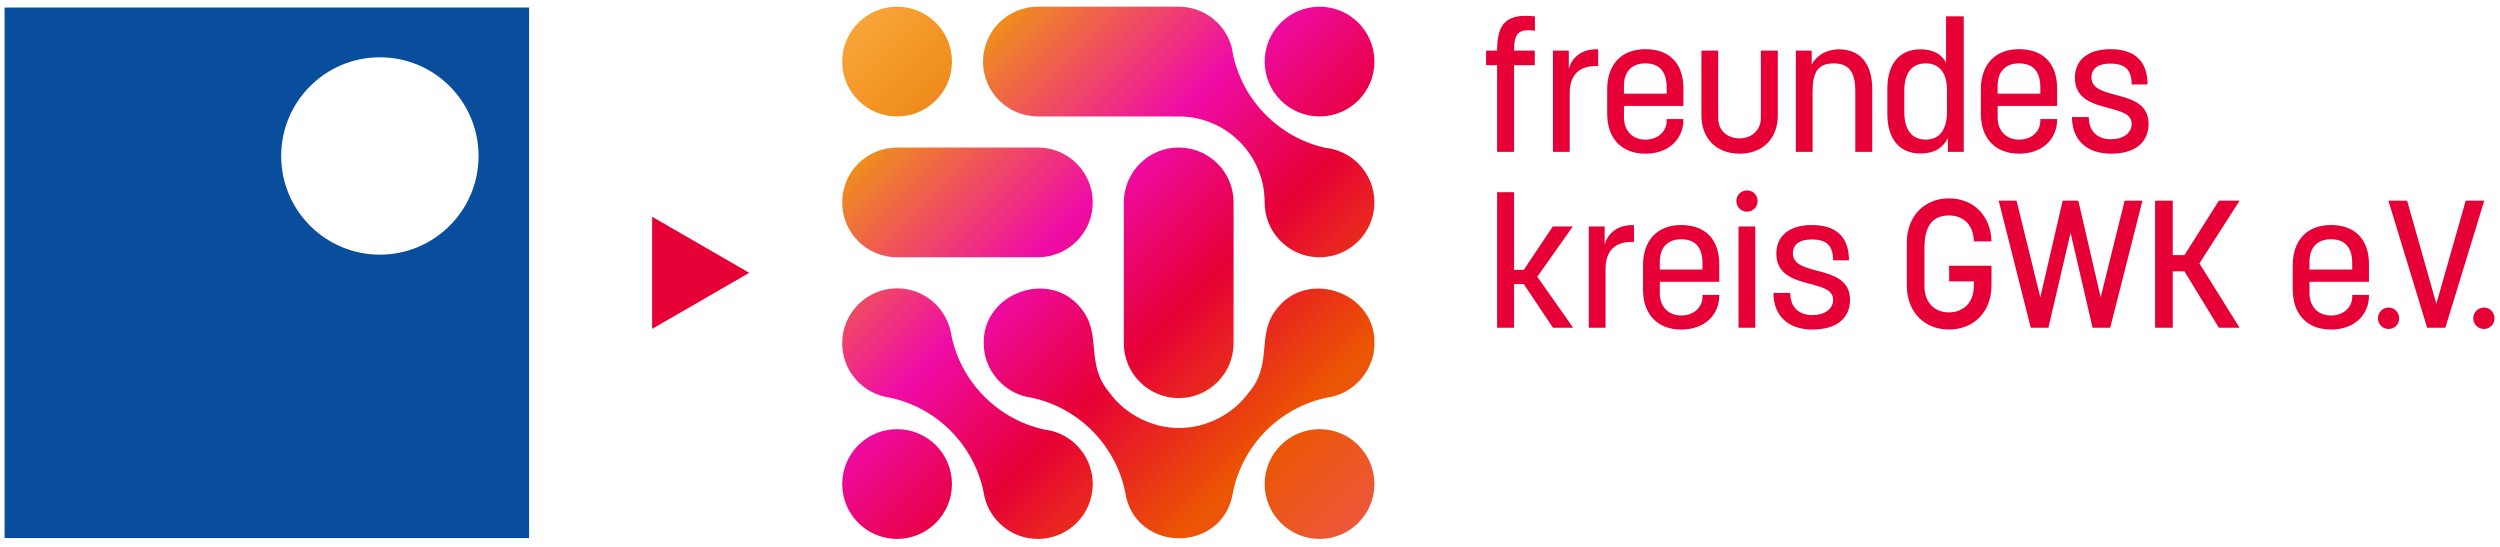
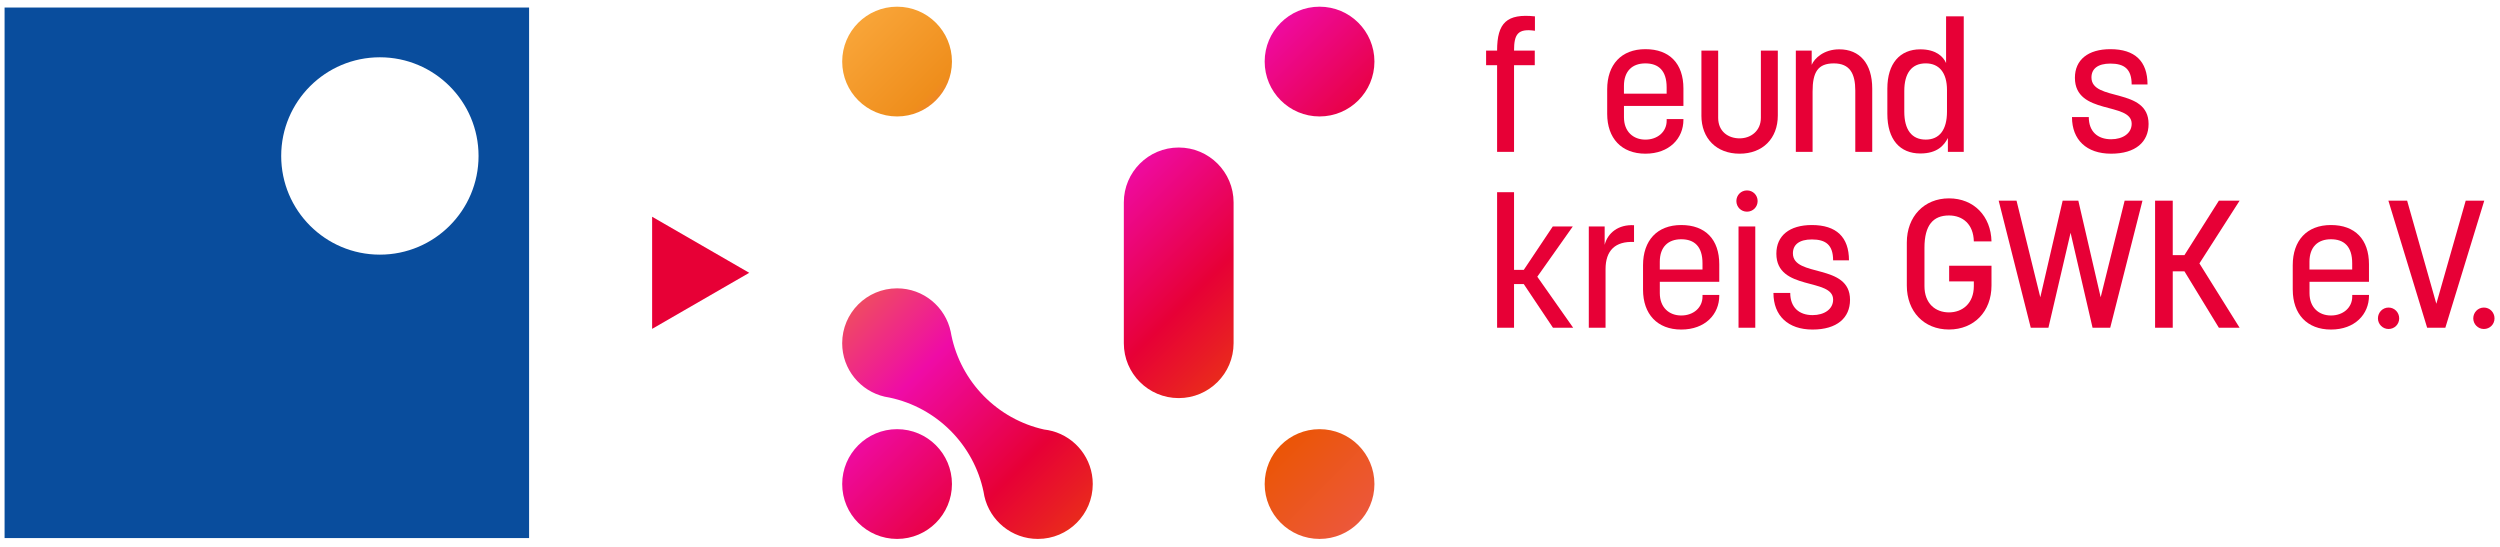
<svg xmlns="http://www.w3.org/2000/svg" id="Ebene_1" version="1.1" viewBox="0 0 1207.17 264.26">
  <defs>
    <style>
      .st0 {
        fill: url(#Unbenannter_Verlauf);
      }

      .st1 {
        fill: url(#Unbenannter_Verlauf_2);
      }

      .st2 {
        fill: url(#Unbenannter_Verlauf_4);
      }

      .st3 {
        fill: url(#Unbenannter_Verlauf_3);
      }

      .st4 {
        fill: url(#Unbenannter_Verlauf_8);
      }

      .st5 {
        fill: url(#Unbenannter_Verlauf_6);
      }

      .st6 {
        fill: url(#Unbenannter_Verlauf_7);
      }

      .st7 {
        fill: url(#Unbenannter_Verlauf_5);
      }

      .st8 {
        fill: url(#Unbenannter_Verlauf_9);
      }

      .st9 {
        fill: #094d9d;
      }

      .st10 {
        fill: #e70036;
      }
    </style>
    <linearGradient id="Unbenannter_Verlauf" data-name="Unbenannter Verlauf" x1="288.03" y1="174.7" x2="651.84" y2="-189.12" gradientTransform="translate(0 263.29) scale(1 -1)" gradientUnits="userSpaceOnUse">
      <stop offset="0" stop-color="#ffb54d" />
      <stop offset=".16" stop-color="#ef8e1c" />
      <stop offset=".34" stop-color="#ef0ba6" />
      <stop offset=".47" stop-color="#e70036" />
      <stop offset=".62" stop-color="#eb5502" />
      <stop offset="1" stop-color="#ee5ec3" />
    </linearGradient>
    <linearGradient id="Unbenannter_Verlauf_2" data-name="Unbenannter Verlauf 2" x1="322.02" y1="208.69" x2="685.84" y2="-155.13" gradientTransform="translate(0 263.29) scale(1 -1)" gradientUnits="userSpaceOnUse">
      <stop offset="0" stop-color="#ffb54d" />
      <stop offset=".16" stop-color="#ef8e1c" />
      <stop offset=".34" stop-color="#ef0ba6" />
      <stop offset=".47" stop-color="#e70036" />
      <stop offset=".62" stop-color="#eb5502" />
      <stop offset="1" stop-color="#ee5ec3" />
    </linearGradient>
    <linearGradient id="Unbenannter_Verlauf_3" data-name="Unbenannter Verlauf 3" x1="390.03" y1="276.7" x2="753.84" y2="-87.12" gradientTransform="translate(0 263.29) scale(1 -1)" gradientUnits="userSpaceOnUse">
      <stop offset="0" stop-color="#ffb54d" />
      <stop offset=".16" stop-color="#ef8e1c" />
      <stop offset=".34" stop-color="#ef0ba6" />
      <stop offset=".47" stop-color="#e70036" />
      <stop offset=".62" stop-color="#eb5502" />
      <stop offset="1" stop-color="#ee5ec3" />
    </linearGradient>
    <linearGradient id="Unbenannter_Verlauf_4" data-name="Unbenannter Verlauf 4" x1="373.02" y1="259.69" x2="736.83" y2="-104.13" gradientTransform="translate(0 263.29) scale(1 -1)" gradientUnits="userSpaceOnUse">
      <stop offset="0" stop-color="#ffb54d" />
      <stop offset=".16" stop-color="#ef8e1c" />
      <stop offset=".34" stop-color="#ef0ba6" />
      <stop offset=".47" stop-color="#e70036" />
      <stop offset=".62" stop-color="#eb5502" />
      <stop offset="1" stop-color="#ee5ec3" />
    </linearGradient>
    <linearGradient id="Unbenannter_Verlauf_5" data-name="Unbenannter Verlauf 5" x1="407.02" y1="293.69" x2="770.83" y2="-70.13" gradientTransform="translate(0 263.29) scale(1 -1)" gradientUnits="userSpaceOnUse">
      <stop offset="0" stop-color="#ffb54d" />
      <stop offset=".16" stop-color="#ef8e1c" />
      <stop offset=".34" stop-color="#ef0ba6" />
      <stop offset=".47" stop-color="#e70036" />
      <stop offset=".62" stop-color="#eb5502" />
      <stop offset="1" stop-color="#ee5ec3" />
    </linearGradient>
    <linearGradient id="Unbenannter_Verlauf_6" data-name="Unbenannter Verlauf 6" x1="390.03" y1="276.7" x2="753.84" y2="-87.12" gradientTransform="translate(0 263.29) scale(1 -1)" gradientUnits="userSpaceOnUse">
      <stop offset="0" stop-color="#ffb54d" />
      <stop offset=".16" stop-color="#ef8e1c" />
      <stop offset=".34" stop-color="#ef0ba6" />
      <stop offset=".47" stop-color="#e70036" />
      <stop offset=".62" stop-color="#eb5502" />
      <stop offset="1" stop-color="#ee5ec3" />
    </linearGradient>
    <linearGradient id="Unbenannter_Verlauf_7" data-name="Unbenannter Verlauf 7" x1="441.1" y1="327.77" x2="804.91" y2="-36.05" gradientTransform="translate(0 263.29) scale(1 -1)" gradientUnits="userSpaceOnUse">
      <stop offset="0" stop-color="#ffb54d" />
      <stop offset=".16" stop-color="#ef8e1c" />
      <stop offset=".34" stop-color="#ef0ba6" />
      <stop offset=".47" stop-color="#e70036" />
      <stop offset=".62" stop-color="#eb5502" />
      <stop offset="1" stop-color="#ee5ec3" />
    </linearGradient>
    <linearGradient id="Unbenannter_Verlauf_8" data-name="Unbenannter Verlauf 8" x1="390.06" y1="276.73" x2="753.88" y2="-87.09" gradientTransform="translate(0 263.29) scale(1 -1)" gradientUnits="userSpaceOnUse">
      <stop offset="0" stop-color="#ffb54d" />
      <stop offset=".16" stop-color="#ef8e1c" />
      <stop offset=".34" stop-color="#ef0ba6" />
      <stop offset=".47" stop-color="#e70036" />
      <stop offset=".62" stop-color="#eb5502" />
      <stop offset="1" stop-color="#ee5ec3" />
    </linearGradient>
    <linearGradient id="Unbenannter_Verlauf_9" data-name="Unbenannter Verlauf 9" x1="492.03" y1="378.7" x2="855.84" y2="14.88" gradientTransform="translate(0 263.29) scale(1 -1)" gradientUnits="userSpaceOnUse">
      <stop offset="0" stop-color="#ffb54d" />
      <stop offset=".16" stop-color="#ef8e1c" />
      <stop offset=".34" stop-color="#ef0ba6" />
      <stop offset=".47" stop-color="#e70036" />
      <stop offset=".62" stop-color="#eb5502" />
      <stop offset="1" stop-color="#ee5ec3" />
    </linearGradient>
  </defs>
  <g>
    <g>
      <path class="st10" d="M722.9,31.48h-5.31v-7.05h5.31c0-13.57,4.79-17.92,18.27-16.53v6.96c-8.27-1.22-10.09,1.65-10.09,9.57h10.01v7.05h-10.01v41.85h-8.18s0-41.85,0-41.85Z" />
-       <path class="st10" d="M749.87,24.43h7.66v8.88c1.48-5.83,6.7-9.92,14.18-9.48v8.09c-9.05-.43-13.75,4.09-13.75,13.14v28.28h-8.09V24.44h0Z" />
      <path class="st10" d="M776.06,54.97v-11.83c0-11.92,6.79-19.4,18.45-19.4s18.36,6.96,18.36,18.97v8.44h-28.71v5.48c0,6.96,4.52,10.79,10.35,10.79s10.27-3.74,10.27-9.14v-.78h8.09v.35c0,8.96-6.79,16.36-18.36,16.36s-18.45-7.48-18.45-19.23h0ZM804.77,45.23v-3.05c0-8.09-3.92-11.57-10.27-11.57s-10.35,3.74-10.35,10.88v3.74h20.62Z" />
      <path class="st10" d="M821.56,55.76v-31.32h8.09v32.45c0,6.61,4.87,9.92,10.35,9.92s10.27-3.65,10.27-9.92V24.44h8.18v31.32c0,11.14-7.31,18.45-18.45,18.45s-18.45-7.31-18.45-18.45h.01Z" />
      <path class="st10" d="M867.15,24.43h7.66v6.87c1.39-3.22,5.92-7.48,13.31-7.48,9.83,0,15.92,6.79,15.92,18.97v30.54h-8.18v-29.58c0-8.18-2.61-13.14-10.35-13.14s-10.27,4.26-10.27,13.57v29.15h-8.09V24.43h0Z" />
      <path class="st10" d="M911.34,54.97v-12.18c0-12.18,6.09-18.97,15.92-18.97,7.4,0,11.05,3.39,12.44,6.61V7.9h8.53v65.43h-7.66v-6.7c-1.83,3.57-5.13,7.48-13.31,7.48-9.83,0-15.92-6.7-15.92-19.14h0ZM929.87,67.41c6.61,0,10.27-4.7,10.27-13.49v-10.44c0-8.44-3.83-12.88-10.27-12.88-6.87,0-10.35,4.87-10.35,13.31v10.01c0,8.7,3.57,13.49,10.35,13.49Z" />
-       <path class="st10" d="M956.5,54.97v-11.83c0-11.92,6.79-19.4,18.45-19.4s18.36,6.96,18.36,18.97v8.44h-28.71v5.48c0,6.96,4.52,10.79,10.35,10.79s10.27-3.74,10.27-9.14v-.78h8.09v.35c0,8.96-6.79,16.36-18.36,16.36s-18.45-7.48-18.45-19.23h0ZM985.21,45.23v-3.05c0-8.09-3.91-11.57-10.27-11.57s-10.35,3.74-10.35,10.88v3.74h20.62Z" />
      <path class="st10" d="M1000.52,56.54h8.09c0,6.96,4.26,10.7,10.79,10.7,5.66,0,9.92-2.87,9.92-7.48,0-10.7-27.41-4-27.41-22.19,0-8.7,6.35-13.83,17.14-13.83,11.83,0,17.92,5.83,17.92,17.05h-7.66c0-7.48-3.57-10.09-10.27-10.09-6.09,0-9.14,2.52-9.14,6.7,0,11.83,27.58,4.61,27.58,22.45,0,8.7-6.26,14.36-18.1,14.36s-18.88-6.7-18.88-17.66h.02Z" />
    </g>
    <g>
      <circle class="st0" cx="433.17" cy="233.73" r="26.5" />
      <path class="st1" d="M527.66,233.73c0,14.64-11.86,26.5-26.5,26.5-12.61,0-23.17-8.81-25.84-20.63-.11-.71-.24-1.41-.39-2.11-4.73-22.8-22.67-40.75-45.45-45.52-.75-.15-1.5-.29-2.26-.42-11.77-2.68-20.56-13.22-20.56-25.82,0-14.64,11.87-26.5,26.5-26.5,12.75,0,23.4,9,25.92,21,.09.53.19,1.05.29,1.57,4.61,22.67,22.27,40.61,44.79,45.6,1.32.15,2.6.39,3.85.73,0,0,.02.01.03,0,11.31,3.03,19.62,13.34,19.62,25.6h0Z" />
      <circle class="st3" cx="637.17" cy="233.73" r="26.5" />
-       <path class="st2" d="M527.66,97.73c0,14.64-11.86,26.5-26.5,26.5h-68c-14.63,0-26.5-11.86-26.5-26.5s11.87-26.5,26.5-26.5h68c14.64,0,26.5,11.86,26.5,26.5Z" />
      <path class="st7" d="M595.66,97.73v68c0,14.64-11.86,26.5-26.5,26.5s-26.5-11.86-26.5-26.5v-68c0-14.64,11.87-26.5,26.5-26.5s26.5,11.86,26.5,26.5h0Z" />
      <circle class="st5" cx="433.17" cy="29.73" r="26.5" />
-       <path class="st6" d="M595.5,26.87c4.93,22.14,22.36,39.58,44.5,44.52q14.76,3.29.02,0c1.39.14,2.75.4,4.07.76.38.1.75.21,1.11.32.32.1.64.21.95.33.73.25,1.43.54,2.12.87.19.08.38.17.57.27,2.27,1.11,4.36,2.54,6.2,4.23.29.27.58.54.86.82,4.8,4.8,7.76,11.42,7.76,18.74,0,14.64-11.86,26.5-26.5,26.5-8.28,0-15.67-3.79-20.52-9.74-.25-.29-.48-.59-.69-.88-.07-.08-.13-.17-.19-.25-.2-.27-.39-.54-.57-.81-.24-.36-.47-.71-.69-1.08-.18-.29-.35-.59-.52-.89s-.33-.6-.48-.92c-.22-.42-.42-.84-.61-1.27,0,0-.01-.03-.01-.04-.11-.24-.2-.47-.3-.71-.22-.53-.42-1.07-.59-1.62-.08-.25-.16-.5-.23-.75-.02,0-.02-.03-.02-.06-.5-1.65-.83-3.38-.97-5.16h0c-.08-.77-.11-1.54-.11-2.32,0-22.92-18.58-41.5-41.5-41.5-.77,0-1.54.02-2.3.06-.08-.02-.16-.04-.24-.06h-65.46c-14.63,0-26.5-11.86-26.5-26.5s11.87-26.5,26.5-26.5h68c7.32,0,13.95,2.96,18.74,7.76,3.22,3.23,5.62,7.28,6.84,11.82l.76,4.06h0Z" />
-       <path class="st4" d="M663.67,165.73c.22,12.9-10.07,24.66-22.85,26.25-22.76,4.78-40.67,22.7-45.41,45.48-2.16,14.91-14.08,22.4-26.06,22.48-11.98-.08-23.9-7.57-26.06-22.48-4.74-22.78-22.65-40.7-45.41-45.48-12.78-1.59-23.07-13.35-22.85-26.25-.62-24.22,31.91-36.04,46.98-16.82,10.44,12.69,1.68,26.51,13.73,40.69,7.59,10.45,20.52,17.11,33.61,17.05,13.09.06,26.02-6.6,33.61-17.05,12.05-14.18,3.29-28,13.73-40.69,15.07-19.22,47.6-7.4,46.98,16.82h0Z" />
      <circle class="st8" cx="637.17" cy="29.73" r="26.5" />
    </g>
    <g>
      <path class="st10" d="M722.9,92.82h8.18v37.5h4.7l14.01-20.97h9.66l-17.14,24.27,17.31,24.62h-9.75l-14.09-21.06h-4.7v21.06h-8.18v-65.43h0Z" />
-       <path class="st10" d="M767.18,109.35h7.66v8.88c1.48-5.83,6.7-9.92,14.18-9.48v8.09c-9.05-.43-13.75,4.09-13.75,13.14v28.28h-8.09v-48.9h0Z" />
+       <path class="st10" d="M767.18,109.35h7.66v8.88c1.48-5.83,6.7-9.92,14.18-9.48v8.09c-9.05-.43-13.75,4.09-13.75,13.14v28.28h-8.09v-48.9Z" />
      <path class="st10" d="M793.37,139.89v-11.83c0-11.92,6.79-19.4,18.45-19.4s18.36,6.96,18.36,18.97v8.44h-28.71v5.48c0,6.96,4.52,10.79,10.35,10.79s10.27-3.74,10.27-9.14v-.78h8.09v.35c0,8.96-6.79,16.36-18.36,16.36s-18.45-7.48-18.45-19.23h0ZM822.08,130.15v-3.05c0-8.09-3.92-11.57-10.27-11.57s-10.35,3.74-10.35,10.88v3.74h20.62Z" />
      <path class="st10" d="M843.57,91.95c2.87,0,5.13,2.26,5.13,5.13s-2.26,5.13-5.13,5.13-5.13-2.26-5.13-5.13,2.26-5.13,5.13-5.13ZM839.48,109.35h8.09v48.9h-8.09v-48.9h0Z" />
      <path class="st10" d="M856.36,141.46h8.09c0,6.96,4.26,10.7,10.79,10.7,5.66,0,9.92-2.87,9.92-7.48,0-10.7-27.41-4-27.41-22.19,0-8.7,6.35-13.83,17.14-13.83,11.83,0,17.92,5.83,17.92,17.05h-7.66c0-7.48-3.57-10.09-10.27-10.09-6.09,0-9.14,2.52-9.14,6.7,0,11.83,27.58,4.61,27.58,22.45,0,8.7-6.26,14.36-18.1,14.36s-18.88-6.7-18.88-17.66h.02Z" />
      <path class="st10" d="M920.74,137.89v-20.79c0-12.53,8.35-21.32,20.36-21.32s20.27,8.61,20.53,20.79h-8.53c-.17-8.27-5.31-12.53-12.01-12.53-7.57,0-11.83,4.61-11.83,15.57v18.53c0,8.44,5.31,12.7,11.83,12.7s12.01-4.35,12.01-12.7v-2.26h-11.92v-7.57h20.45v9.57c0,12.53-8.44,21.23-20.53,21.23s-20.36-8.7-20.36-21.23h0Z" />
      <path class="st10" d="M965.1,96.91h8.62l11.48,46.63,10.79-46.63h7.57l10.79,46.63,11.57-46.63h8.61l-15.57,61.34h-8.53l-10.61-45.85-10.7,45.85h-8.53l-15.49-61.34h0Z" />
      <path class="st10" d="M1040.62,96.91h8.53v26.28h5.65l16.62-26.28h10.01l-19.4,30.28,19.4,31.06h-10.01l-16.62-27.23h-5.65v27.23h-8.53v-61.34Z" />
      <path class="st10" d="M1107.09,139.89v-11.83c0-11.92,6.79-19.4,18.45-19.4s18.36,6.96,18.36,18.97v8.44h-28.71v5.48c0,6.96,4.53,10.79,10.36,10.79s10.27-3.74,10.27-9.14v-.78h8.09v.35c0,8.96-6.79,16.36-18.36,16.36s-18.45-7.48-18.45-19.23h-.01ZM1135.8,130.15v-3.05c0-8.09-3.92-11.57-10.27-11.57s-10.36,3.74-10.36,10.88v3.74h20.63Z" />
      <path class="st10" d="M1148.23,153.73c0-2.87,2.26-5.22,5.13-5.22s5.13,2.35,5.13,5.22-2.26,5.13-5.13,5.13-5.13-2.35-5.13-5.13Z" />
      <path class="st10" d="M1153.28,96.91h9.05l14.1,49.77,14.18-49.77h8.96l-18.79,61.34h-8.79l-18.71-61.34Z" />
      <path class="st10" d="M1194.26,153.73c0-2.87,2.26-5.22,5.13-5.22s5.13,2.35,5.13,5.22-2.26,5.13-5.13,5.13-5.13-2.35-5.13-5.13Z" />
    </g>
  </g>
  <path class="st9" d="M183.43,122.96c-26.32,0-47.65-21.33-47.65-47.65s21.34-47.65,47.65-47.65,47.65,21.34,47.65,47.65-21.34,47.65-47.65,47.65M2.21,259.83h253.27V3.63H2.21v256.2Z" />
  <polygon class="st10" points="361.78 131.73 314.89 104.66 314.89 158.8 361.78 131.73" />
</svg>